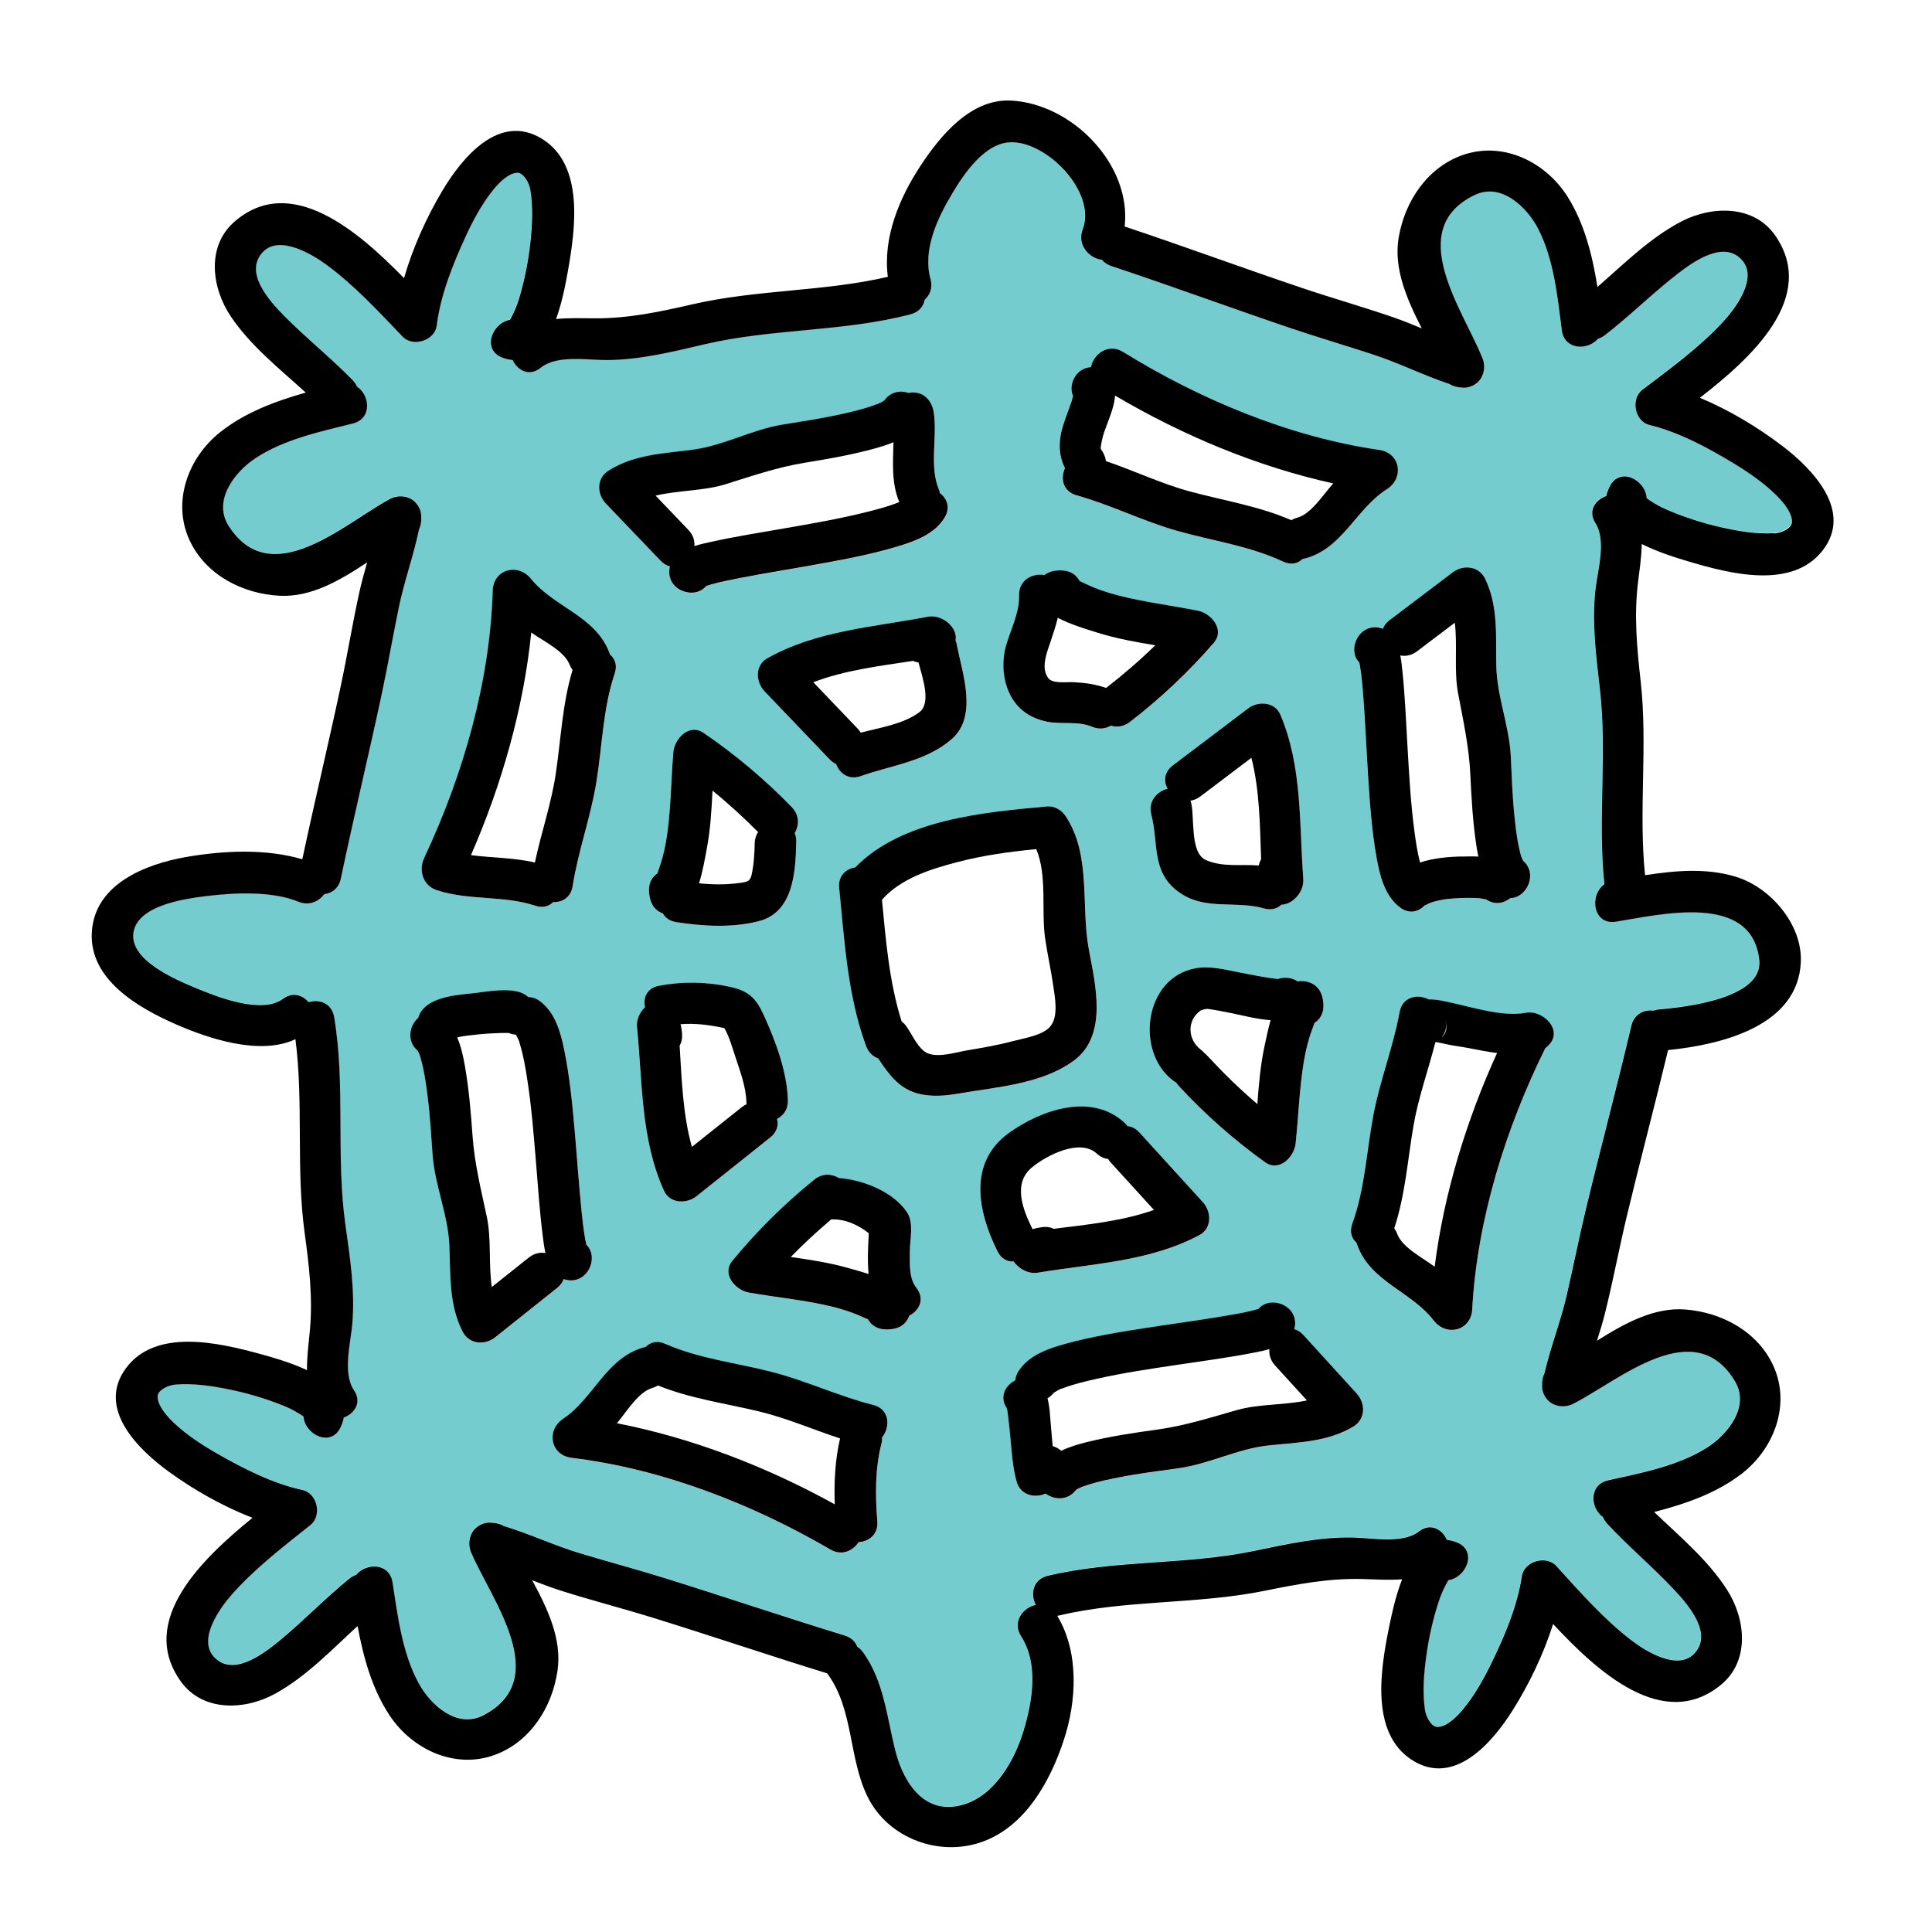
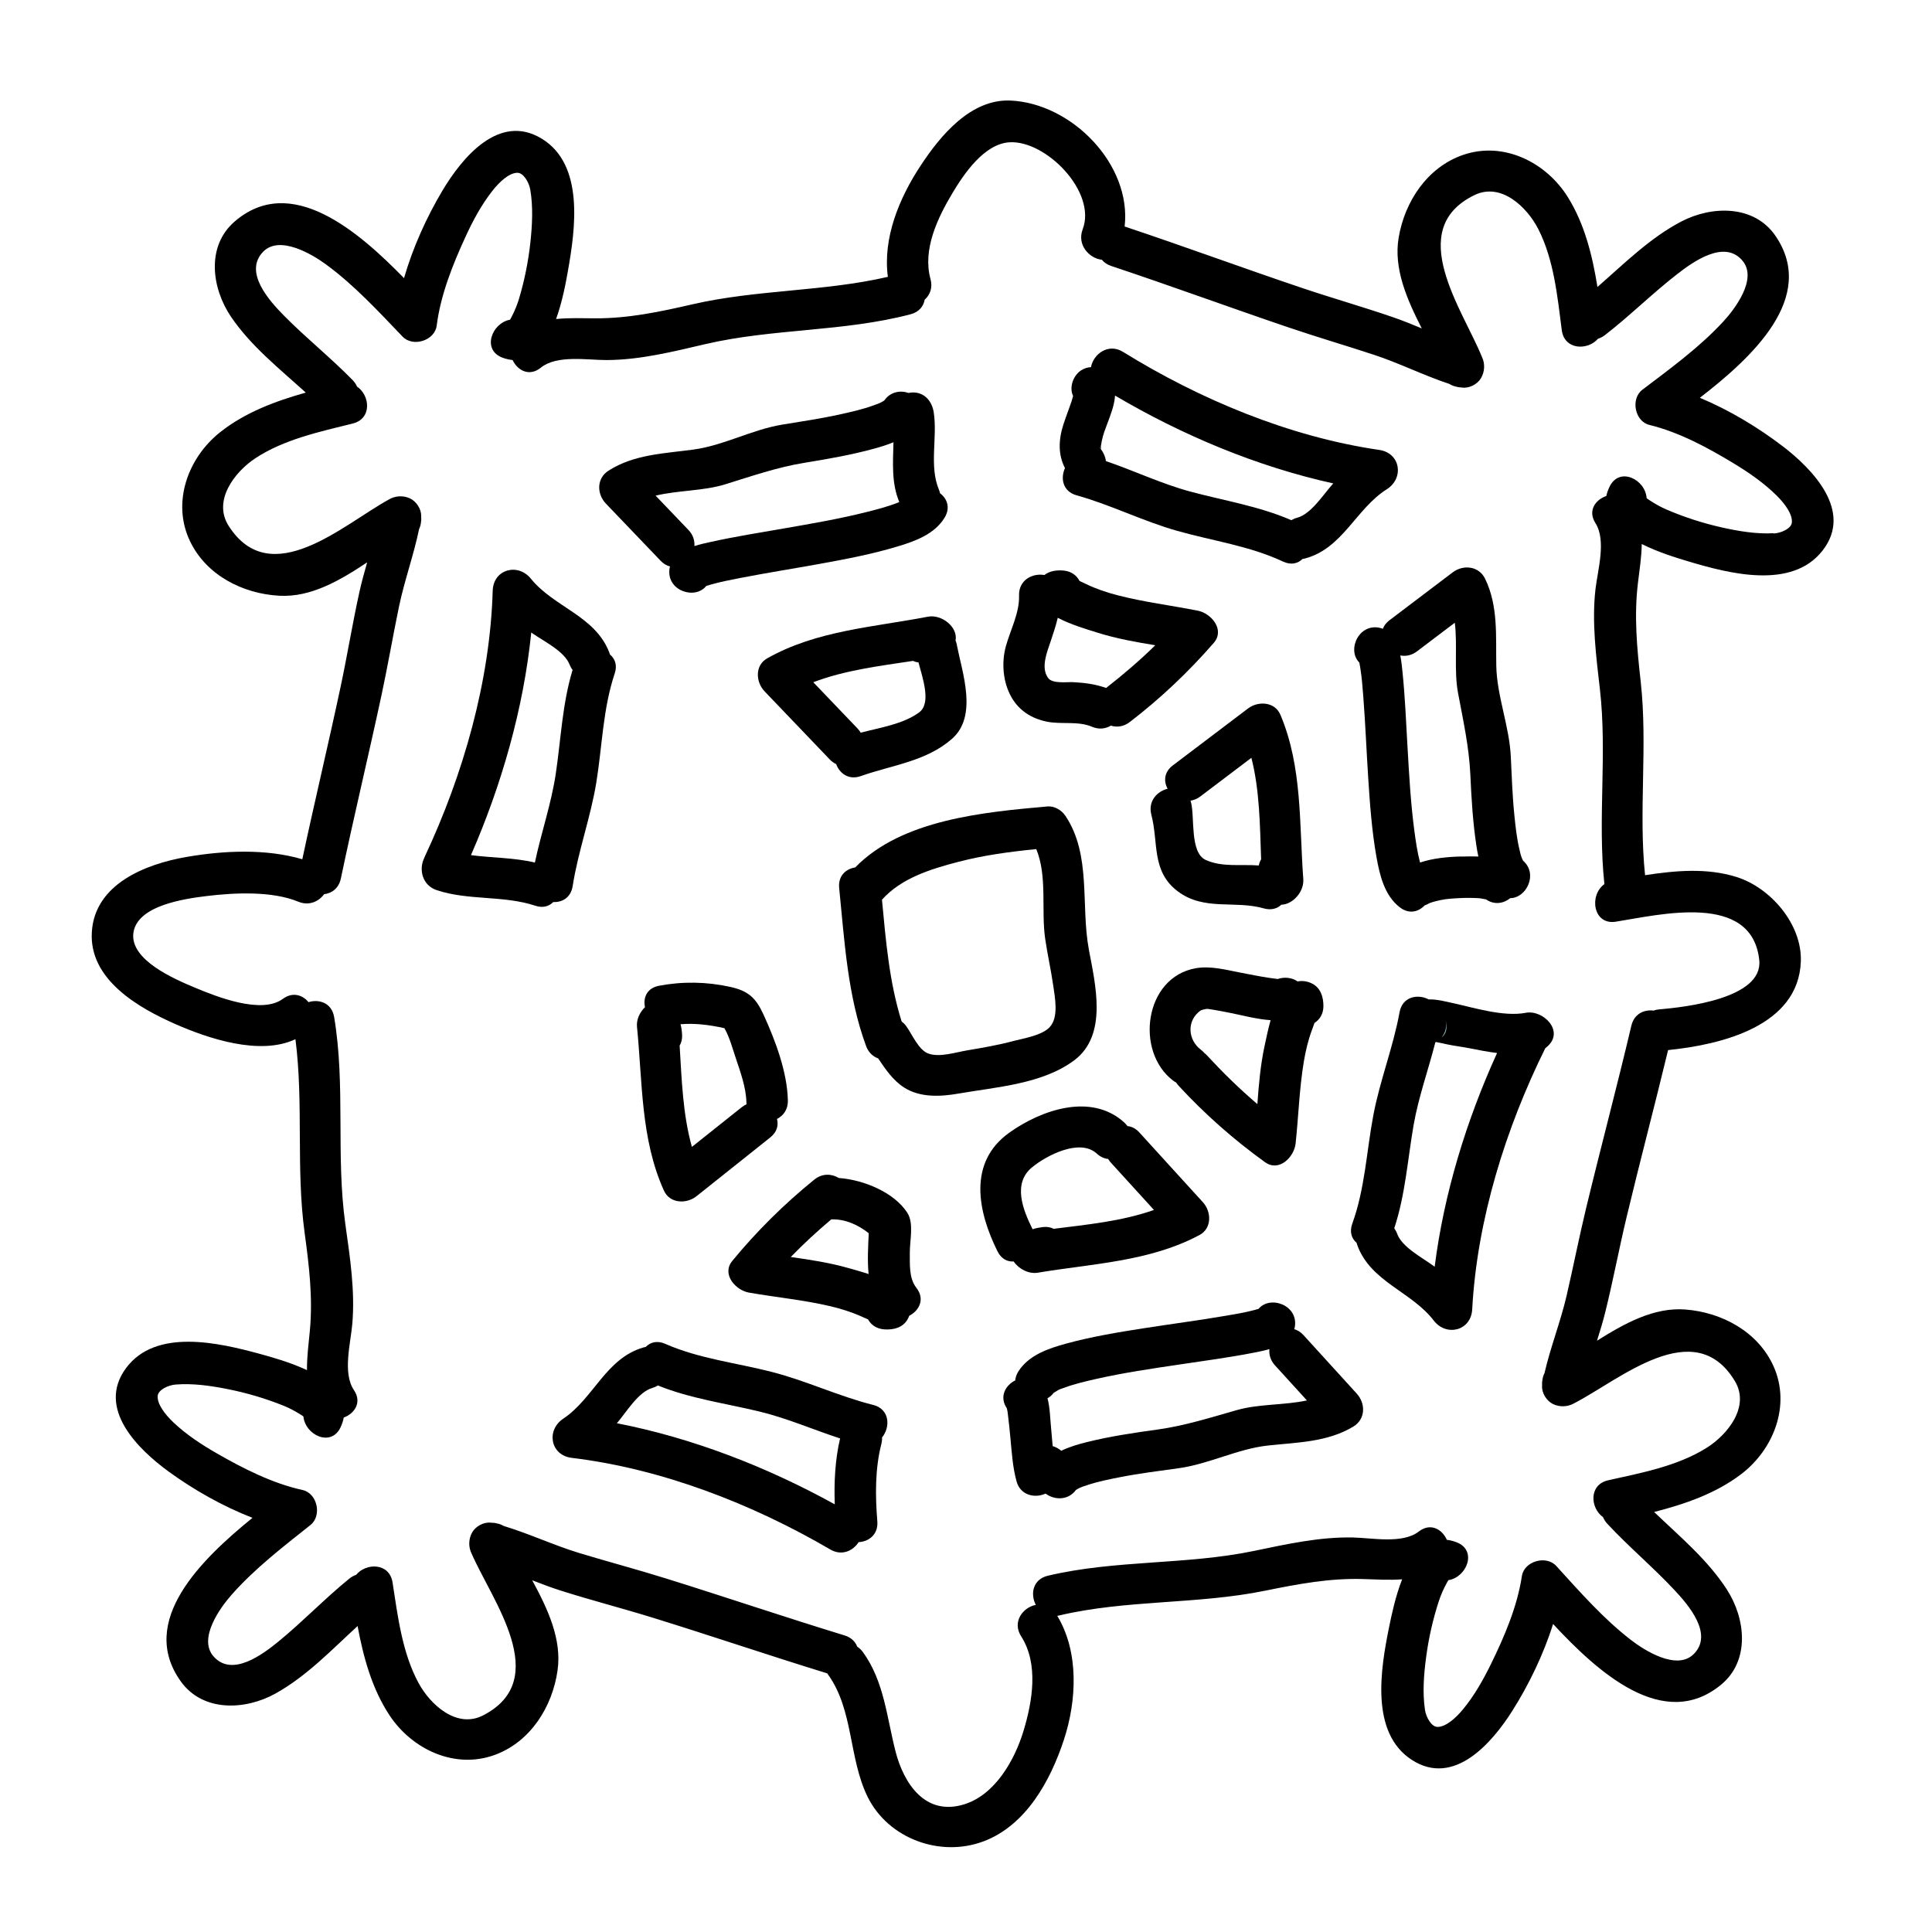
<svg xmlns="http://www.w3.org/2000/svg" id="Layer_1" viewBox="0 0 512 512">
  <path d="M291.78,119.06s-.02-.02-.02-.03h0c.03,.07,.07,.14,.12,.25-.02-.08-.06-.15-.09-.22Z" fill="#74cccf" />
  <path d="M291.76,119c-.1-.22-.24-.42-.45-.56,.12,.14,.22,.29,.33,.44,.02,0,.05,.04,.11,.14,0,0,0,0,.01,.01,0,0,0-.02,0-.03Z" fill="#74cccf" />
-   <path d="M470.8,131.27c-3.34-3.32-7.27-6.04-11.28-8.47-6.92-4.2-14.53-8.32-22.45-10.26-3.9-.96-5.03-6.93-1.87-9.32,7.37-5.59,15.05-11.17,21.36-17.98,3.08-3.33,9.21-11.32,5.22-16.17-4.77-5.78-13.06,.16-17.41,3.55-6.57,5.12-12.49,11.02-19.08,16.11-.6,.47-1.23,.78-1.85,.97-2.72,3.17-8.91,3.01-9.59-2.26-1.16-8.94-2.07-18.68-6.24-26.82-2.97-5.8-9.81-12.43-16.92-8.98-18.68,9.09-3.07,30.38,2.02,42.93,.81,1.72,.74,3.89-.28,5.58,0,.01-.01,.02-.02,.04-.96,1.59-3.13,2.69-4.98,2.45-.1-.01-.2-.03-.3-.04-.44,0-.87-.07-1.29-.2-.68-.15-1.29-.4-1.8-.73-6.73-2.21-13.21-5.48-19.96-7.71-7.55-2.49-15.18-4.72-22.71-7.28-15.68-5.32-31.22-11.02-46.92-16.26-1.09-.36-1.91-.94-2.49-1.65-3.31-.36-6.66-3.91-5.08-8.07,3.78-9.92-9.76-23.66-19.41-23.06-6.67,.41-12.01,8.27-15.11,13.47-3.93,6.58-7.96,14.94-5.81,22.78,.64,2.32-.16,4.23-1.55,5.47-.3,1.73-1.45,3.26-3.71,3.85-17.81,4.69-36.51,3.74-54.42,7.92-8.58,2-17.3,4.2-26.17,4.22-5.11,.02-13.18-1.43-17.42,2.02-3.03,2.47-6.17,.75-7.48-2.03-.83-.08-1.7-.27-2.62-.6-5.58-2.01-2.94-9.18,1.93-10.08,.1-.14,.22-.35,.47-.84,.77-1.5,1.42-3.05,1.91-4.67,1.47-4.89,2.48-9.94,3.03-15.02,.49-4.58,.75-9.41-.04-13.97-.33-1.91-1.8-4.47-3.44-4.44-2.16,.04-4.69,2.36-6.62,4.82-2.91,3.7-5.16,7.92-7.12,12.19-3.38,7.36-6.59,15.39-7.61,23.48-.5,3.99-6.3,5.8-9.04,2.93-6.4-6.68-12.83-13.67-20.32-19.15-3.66-2.68-12.31-7.85-16.66-3.32-5.2,5.4,1.67,12.96,5.53,16.89,5.84,5.94,12.38,11.14,18.2,17.09,.53,.55,.92,1.13,1.18,1.73,3.46,2.34,4.01,8.51-1.14,9.79-8.74,2.18-18.32,4.21-25.92,9.28-5.42,3.61-11.22,11.18-6.97,17.84,11.17,17.51,30.53-.45,42.41-6.95,1.61-1.01,3.78-1.18,5.58-.36,.01,0,.03,.01,.04,.02,1.69,.77,3.03,2.8,3,4.67,0,.1,0,.2,0,.3,.04,.44,.03,.88-.05,1.3-.07,.7-.25,1.32-.51,1.88-1.42,6.94-3.93,13.76-5.36,20.71-1.61,7.79-2.94,15.62-4.62,23.4-3.48,16.18-7.36,32.28-10.75,48.49-.55,2.61-2.4,3.91-4.43,4.15-1.44,1.96-4,3.17-6.85,1.99-6.91-2.85-16.86-2.42-24.42-1.48-5.56,.69-18.29,2.43-19.28,9.75-.96,7.19,10.92,12.25,16.24,14.48,5.86,2.45,17.69,7.17,23.37,3,2.6-1.91,5.23-1.04,6.8,.87,2.81-.87,6.16,.2,6.79,3.94,3.06,18.16,.42,36.7,2.97,54.91,1.22,8.73,2.61,17.61,1.84,26.44-.45,5.09-2.62,13,.44,17.53,2.18,3.24,.19,6.21-2.7,7.26-.16,.82-.42,1.67-.83,2.56-2.51,5.38-9.41,2.09-9.86-2.83-.13-.11-.33-.25-.8-.55-1.43-.9-2.91-1.69-4.48-2.32-4.74-1.91-9.68-3.37-14.69-4.37-4.51-.91-9.3-1.6-13.92-1.23-1.93,.16-4.62,1.39-4.73,3.03-.15,2.15,1.93,4.88,4.2,7.03,3.42,3.23,7.41,5.85,11.49,8.19,7.02,4.03,14.73,7.96,22.7,9.7,3.92,.86,5.2,6.8,2.1,9.27-7.23,5.77-14.77,11.54-20.91,18.5-3,3.41-8.93,11.55-4.81,16.29,4.91,5.66,13.06-.49,17.32-3.98,6.44-5.28,12.21-11.32,18.67-16.58,.59-.48,1.21-.81,1.83-1.02,2.64-3.23,8.83-3.23,9.65,2.02,1.38,8.9,2.54,18.63,6.9,26.66,3.11,5.72,10.12,12.18,17.13,8.55,18.45-9.55,2.31-30.45-3.08-42.86-.86-1.7-.84-3.87,.14-5.59,0-.01,.01-.02,.02-.04,.92-1.61,3.06-2.77,4.92-2.57,.1,.01,.2,.02,.3,.03,.44,0,.87,.05,1.29,.16,.69,.13,1.29,.37,1.82,.68,6.78,2.05,13.34,5.15,20.14,7.21,7.61,2.3,15.29,4.34,22.88,6.71,15.8,4.93,31.48,10.25,47.32,15.09,1.78,.55,2.86,1.67,3.37,2.99,.56,.36,1.08,.85,1.54,1.48,5.62,7.78,6.3,17.36,8.63,26.37,2.16,8.35,7.84,17.15,18.19,13.92,8.15-2.55,13.33-11.65,15.67-19.35,2.39-7.85,4.12-17.82-.6-25.18-2.45-3.83,.47-7.64,3.89-8.32-1.49-2.84-.83-6.77,3.18-7.72,17.92-4.25,36.59-2.83,54.6-6.57,8.63-1.79,17.4-3.77,26.27-3.57,5.11,.11,13.14,1.76,17.46-1.59,3.09-2.39,6.18-.6,7.42,2.21,.83,.1,1.69,.31,2.6,.66,5.53,2.15,2.71,9.25-2.18,10.03-.11,.14-.23,.34-.49,.83-.8,1.48-1.5,3.02-2.02,4.62-1.59,4.85-2.73,9.88-3.4,14.94-.61,4.56-.99,9.39-.31,13.97,.28,1.92,1.69,4.52,3.33,4.53,2.16,.01,4.75-2.24,6.74-4.65,3-3.63,5.35-7.78,7.42-12.01,3.56-7.27,6.97-15.22,8.19-23.29,.6-3.97,6.44-5.64,9.11-2.71,6.23,6.84,12.48,13.98,19.84,19.65,3.59,2.77,12.11,8.15,16.57,3.73,5.33-5.27-1.34-12.99-5.11-17.02-5.69-6.08-12.1-11.44-17.77-17.54-.52-.56-.89-1.15-1.14-1.76-3.4-2.42-3.8-8.6,1.38-9.76,8.79-1.96,18.42-3.76,26.15-8.64,5.51-3.48,11.49-10.9,7.41-17.66-10.74-17.78-30.54-.31-42.57,5.89-1.64,.97-3.81,1.09-5.59,.22-.01,0-.02-.01-.04-.02-1.67-.81-2.96-2.87-2.89-4.74,0-.1,0-.2,.01-.3-.03-.44,0-.88,.08-1.3,.09-.69,.28-1.32,.56-1.86,1.6-6.9,4.27-13.66,5.87-20.57,1.8-7.75,3.33-15.54,5.19-23.28,3.88-16.09,8.16-32.09,11.95-48.2,.74-3.16,3.39-4.33,5.88-4.01,.46-.16,.96-.28,1.51-.33,6.69-.56,27.61-2.82,26.51-13.06-1.94-18.14-26.45-11.99-38.03-10.17-5.98,.94-7.15-6.97-3.01-9.96-1.84-17.15,.78-34.48-1.19-51.64-1-8.76-2.18-17.67-1.18-26.48,.57-5.08,2.94-12.93,0-17.54-2.1-3.29-.03-6.21,2.88-7.19,.17-.81,.46-1.65,.89-2.53,2.64-5.32,9.45-1.86,9.79,3.08,.13,.12,.32,.26,.78,.57,1.41,.93,2.87,1.76,4.42,2.43,4.69,2.03,9.59,3.61,14.57,4.74,4.49,1.02,9.26,1.83,13.88,1.57,1.94-.11,4.65-1.27,4.81-2.91,.21-2.15-1.81-4.93-4.02-7.13Zm-85.82,20.42c2.81-2.13,6.93-1.71,8.59,1.7,3.52,7.25,2.81,15.19,2.96,23.01,.15,8.11,3.47,16.01,3.85,24.13,.25,5.23,.42,10.47,.96,15.68,.3,2.94,.62,5.91,1.3,8.79,.21,.9,.38,1.84,.79,2.68,.11,.22,.17,.36,.22,.46,3.99,3.54,.86,9.85-3.42,9.9-1.73,1.4-4.2,1.87-6.41,.34-.04-.01-.07-.02-.12-.03-.34-.07-1.62-.29-1.54-.28-1.71-.11-3.43-.14-5.15-.05-1.76,.09-3.63,.17-5.34,.55-.83,.18-1.67,.37-2.47,.66-.16,.06-.27,.1-.36,.12-.05,.03-.09,.06-.16,.09-.38,.22-.76,.39-1.14,.52-1.61,1.72-4.14,2.4-6.59,.51-4.06-3.14-5.32-8.49-6.18-13.31-1.23-6.93-1.75-13.97-2.19-20.99-.46-7.17-.75-14.34-1.3-21.5-.2-2.57-.38-5.16-.81-7.71-.07-.45-.15-.9-.24-1.35-3.42-3.43,.03-10.82,5.85-9.09,.14,.04,.25,.1,.38,.15,.3-.82,.87-1.61,1.77-2.29l16.74-12.68Zm-103.15-39.32c.64-1.95,1.8-4.96,2.12-5.99,.15-.47,.29-.96,.41-1.44-1.11-2.33,.07-5.47,2.14-6.8,.85-.55,1.73-.79,2.6-.84,.62-3.44,4.57-6.47,8.49-4.05,20.35,12.58,44.11,22.52,67.88,25.98,5.67,.82,6.65,7.5,2.02,10.42-8.19,5.18-11.69,15.73-21.72,18.36-.22,.06-.43,.1-.63,.13-1.23,1.2-3.03,1.68-5.16,.68-8.91-4.18-18.72-5.49-28.12-8.16-9.06-2.58-17.52-6.88-26.56-9.39-3.69-1.02-4.34-4.52-3.1-7.22-1.86-3.58-1.73-7.57-.38-11.68Zm28.98,90.46l19.93-15.09c2.69-2.04,7.11-1.81,8.59,1.69,5.84,13.84,4.96,28.9,6.06,43.57,.25,3.29-2.77,6.67-5.81,6.75-1.11,1.03-2.69,1.53-4.66,.97-7.68-2.19-15.82,.75-22.79-4.52-7.04-5.32-5.05-12.85-7-20.29-.94-3.59,1.51-6.21,4.31-6.89-1.08-1.96-.97-4.41,1.38-6.19Zm6.08,53.76c3.91-.69,7.96,.42,11.81,1.16,2.55,.49,5.11,1.02,7.68,1.4,.5,.07,2.22,.29,2.19,.29,.02,0,.03,0,.05,0,1.76-.59,3.79-.39,5.26,.65,1.2-.24,2.47-.09,3.72,.5,2.37,1.11,3.12,3.59,3.12,5.99,0,2.12-.98,3.61-2.36,4.49-.22,.62-.44,1.24-.67,1.85-1.01,2.71-1.7,5.59-2.17,8.44-1.18,7.18-1.39,14.46-2.17,21.68-.38,3.53-4.35,7.65-8.11,4.94-8.28-5.95-15.98-12.76-22.9-20.26-.25-.27-.47-.56-.65-.85-.27-.15-.55-.32-.82-.52-10.12-7.7-7.65-27.36,6.02-29.77Zm-50.33-85.29c1.19-4.34,3.64-8.85,3.5-13.43-.13-4.14,3.57-6.02,6.71-5.46,1.38-1.1,3.26-1.36,5.06-1.19,2.11,.19,3.51,1.31,4.26,2.76,.6,.28,1.19,.55,1.78,.84,2.61,1.25,5.41,2.2,8.21,2.93,7.04,1.82,14.27,2.69,21.4,4.12,3.48,.7,7.22,5.02,4.18,8.53-6.67,7.71-14.16,14.76-22.25,20.97-1.65,1.27-3.45,1.44-5.02,.96-1.39,.83-3.14,1.09-5.02,.29-3.72-1.58-8.07-.55-11.97-1.35-4.03-.83-7.31-2.87-9.37-6.5-2.25-3.95-2.66-9.12-1.47-13.46Zm-13.33-1.54c.15,.36,.28,.76,.37,1.2,1.45,7.39,5.6,18.81-1.31,24.84-6.86,6-15.83,6.92-24.14,9.86-3.21,1.14-5.63-.7-6.54-3.18-.58-.26-1.16-.66-1.7-1.23l-17.28-18.06c-2.33-2.44-2.62-6.85,.7-8.73,13.08-7.4,28.13-8.25,42.59-11.04,3.71-.71,8.03,2.81,7.33,6.32Zm-42.23,53.3c-.19,7.86-.67,18.73-10,21.08-7.04,1.78-14.64,1.34-21.76,.24-1.78-.27-2.96-1.17-3.61-2.34-.13-.05-.26-.08-.39-.14-2.4-1.05-3.21-3.51-3.27-5.91-.05-2.11,.9-3.64,2.25-4.55,.21-.62,.41-1.25,.62-1.87,.94-2.73,1.56-5.63,1.96-8.49,1-7.2,1.03-14.49,1.63-21.73,.29-3.54,4.16-7.75,7.99-5.14,8.42,5.74,16.29,12.36,23.39,19.68,2.08,2.14,1.97,4.85,.77,6.87,.28,.65,.43,1.41,.41,2.28Zm-6.88,78.38l-19.55,15.58c-2.64,2.1-7.06,1.99-8.63-1.48-6.18-13.7-5.67-28.77-7.14-43.41-.19-1.9,.73-3.86,2.12-5.21-.54-2.46,.47-5.05,3.7-5.67,6.25-1.19,12.67-1.08,18.91,.3,4.87,1.08,6.8,2.99,8.8,7.34,3.1,6.77,6.29,15.19,6.45,22.73,.05,2.43-1.21,4.08-2.89,4.92,.44,1.65,.02,3.46-1.78,4.9Zm-42.85-176.68c6.8-4.34,14.76-4.54,22.52-5.59,8.04-1.09,15.5-5.29,23.53-6.61,5.17-.85,10.35-1.62,15.46-2.75,2.88-.64,5.8-1.29,8.58-2.3,.87-.32,1.78-.59,2.57-1.09,.21-.13,.34-.21,.43-.27,1.62-2.32,4.26-2.73,6.45-1.98,.31-.07,.61-.12,.92-.13,3.24-.13,5.27,2.3,5.73,5.26,1.03,6.66-1.28,14.25,1.4,20.56,.12,.28,.2,.58,.25,.87,1.9,1.4,2.87,3.84,1.27,6.48-2.65,4.39-7.82,6.27-12.51,7.67-6.74,2.02-13.68,3.34-20.59,4.6-7.06,1.28-14.16,2.4-21.21,3.77-2.53,.49-5.08,.98-7.56,1.69-.44,.13-.88,.26-1.31,.4-3.01,3.8-10.75,1.21-9.7-4.77,.02-.14,.07-.27,.1-.4-.85-.2-1.7-.68-2.48-1.5l-14.52-15.17c-2.44-2.55-2.49-6.69,.7-8.72Zm-48.93,102.85c.07-.2,.15-.4,.25-.6,10.16-21.66,17.29-46.41,17.99-70.42,.17-5.73,6.68-7.47,10.12-3.21,6.09,7.54,16.97,9.81,20.74,19.46,.08,.21,.15,.41,.21,.61,1.33,1.09,2.02,2.82,1.27,5.05-3.13,9.33-3.3,19.23-4.87,28.87-1.52,9.29-4.82,18.2-6.27,27.47-.48,3.05-2.78,4.33-5.14,4.22-1.1,1.12-2.73,1.65-4.78,.97-8.47-2.79-17.6-1.32-26.08-4.11-3.89-1.28-4.74-5.48-3.43-8.32Zm18.91,126.8c-2.76,2.2-6.89,1.88-8.63-1.48-3.7-7.16-3.19-15.11-3.53-22.93-.35-8.11-3.87-15.92-4.45-24.03-.38-5.22-.68-10.45-1.34-15.65-.38-2.93-.76-5.9-1.52-8.76-.24-.89-.43-1.83-.86-2.65-.11-.22-.18-.35-.23-.45-2.99-2.53-2.18-6.65,.15-8.71,1.59-5.42,9.75-6.01,14.33-6.49,3.73-.39,10.48-1.8,13.94,.31,.35,.21,.65,.44,.93,.69,.97-.01,2,.3,3.03,1.06,4.13,3.03,5.53,8.36,6.51,13.16,1.4,6.89,2.09,13.93,2.71,20.92,.64,7.15,1.11,14.32,1.83,21.46,.26,2.56,.51,5.15,1,7.69,.08,.45,.17,.9,.28,1.34,3.51,3.34,.24,10.82-5.62,9.23-.14-.04-.26-.09-.39-.14-.28,.83-.83,1.63-1.72,2.34l-16.42,13.09Zm102.51,26.58c.02,.53-.03,1.1-.18,1.71-1.69,6.6-1.62,13.75-1.07,20.5,.29,3.49-2.25,5.37-4.96,5.53-1.48,2.31-4.46,3.72-7.5,1.94-20.65-12.07-44.66-21.42-68.51-24.28-5.69-.68-6.83-7.33-2.28-10.37,8.06-5.38,11.3-16.01,21.26-18.89,.21-.06,.42-.11,.63-.15,1.2-1.22,2.99-1.75,5.15-.81,9.01,3.96,18.85,5.02,28.31,7.46,9.12,2.35,17.69,6.44,26.79,8.73,4.44,1.12,4.63,5.87,2.37,8.64Zm7.21-32.27c-.11,.3-.25,.6-.41,.89-1.26,2.29-3.78,2.88-6.18,2.72-2.11-.14-3.54-1.22-4.33-2.65-.6-.26-1.21-.52-1.8-.79-2.64-1.19-5.46-2.07-8.28-2.72-7.08-1.65-14.33-2.34-21.49-3.59-3.5-.61-7.34-4.84-4.39-8.42,6.48-7.87,13.79-15.11,21.72-21.52,2.16-1.74,4.62-1.56,6.49-.43,6.64,.47,14.69,3.83,18.16,9.22,1.8,2.8,.63,7.4,.66,10.56,.03,3.05-.26,6.78,1.73,9.3,2.36,2.99,.78,6.07-1.87,7.43Zm13.04-58.89c-4.76,.83-10.17,1.11-14.41-1.61-2.96-1.9-4.92-4.83-6.87-7.71-1.37-.5-2.56-1.55-3.2-3.29-4.93-13.35-5.72-27.84-7.13-41.87-.32-3.22,1.79-5.06,4.25-5.45,12.37-12.74,34.25-14.66,50.87-16.16,1.93-.17,3.82,.96,4.86,2.52,6.9,10.33,4.02,23.66,6.17,35.27,1.72,9.26,5.12,22.73-3.83,29.46-8.4,6.32-20.69,7.09-30.7,8.83Zm10.34,41.82c-5.22-10.5-7.95-23.57,3.16-31.48,8.48-6.03,21.73-10.65,30.48-2.62,.32,.29,.59,.59,.81,.91,1.08,.1,2.17,.61,3.14,1.68l16.83,18.48c2.27,2.49,2.45,6.91-.91,8.7-13.26,7.07-28.33,7.55-42.85,9.98-2.42,.4-5.04-.99-6.38-2.97-1.65,.11-3.28-.66-4.29-2.69Zm94.32,46.43c-6.9,4.17-14.87,4.18-22.65,5.03-8.06,.89-15.63,4.91-23.68,6.02-5.19,.72-10.39,1.36-15.53,2.37-2.9,.57-5.83,1.15-8.64,2.09-.88,.29-1.79,.55-2.59,1.03-.21,.13-.34,.21-.43,.26-2.12,2.87-5.75,2.68-8.06,.97-2.9,1.33-6.66,.39-7.66-3.17-1.05-3.72-1.27-7.71-1.65-11.54-.2-2.04-.38-4.08-.65-6.1-.15-1.13-.09-.91-.22-1.44-.04-.16-.07-.29-.09-.38-2.04-3.03-.38-6.07,2.24-7.37,.06-.77,.32-1.58,.85-2.41,2.76-4.32,7.98-6.07,12.7-7.36,6.79-1.85,13.76-3,20.7-4.08,7.09-1.1,14.22-2.04,21.3-3.24,2.54-.43,5.11-.85,7.6-1.5,.44-.11,.88-.23,1.32-.36,3.1-3.72,10.78-.95,9.58,5-.03,.14-.07,.26-.11,.39,.85,.22,1.68,.72,2.45,1.56l14.14,15.53c2.37,2.61,2.33,6.75-.91,8.7Zm51.4-100.72c-.19,.17-.38,.33-.57,.48-10.49,21.22-18.08,45.49-19.36,69.19-.31,5.72-6.87,7.3-10.2,2.96-5.9-7.69-16.72-10.22-20.25-19.97-.08-.21-.14-.42-.19-.62-1.3-1.12-1.95-2.87-1.14-5.08,3.36-9.25,3.77-19.14,5.58-28.74,1.75-9.25,5.27-18.07,6.95-27.3,.76-4.15,4.82-4.91,7.74-3.38,2.12-.09,4.39,.54,6.33,.96,5.58,1.2,13.36,3.7,19.36,2.59,4.63-.86,10.32,4.85,5.74,8.92Z" fill="#74cccf" />
  <path d="M382.98,269.99c.61,1.99,.12,3.68-.91,4.9,1.03-.79,1.72-2.23,.91-4.9Z" fill="#74cccf" />
  <path d="M161.64,173.43c-.06-.2-.12-.41-.21-.61-3.77-9.65-14.65-11.92-20.74-19.46-3.44-4.26-9.96-2.52-10.12,3.21-.7,24.01-7.83,48.76-17.99,70.42-.09,.2-.18,.4-.25,.6-1.31,2.84-.46,7.03,3.43,8.32,8.48,2.79,17.61,1.32,26.08,4.11,2.05,.68,3.68,.15,4.78-.97,2.36,.11,4.66-1.17,5.14-4.22,1.45-9.27,4.75-18.17,6.27-27.47,1.57-9.64,1.74-19.54,4.87-28.87,.75-2.23,.06-3.96-1.27-5.05Zm-14.35,31.59c-1.19,8.01-3.88,15.68-5.54,23.57-5.55-1.33-11.31-1.23-16.94-1.97,8.1-18.55,13.92-38.77,15.98-59,.14,.1,.28,.2,.43,.3,2.91,2.03,8.34,4.66,9.71,8.17,.22,.56,.49,1.04,.81,1.45-2.71,8.89-3.09,18.32-4.45,27.47Z" />
  <path d="M249.1,130.7c-.05-.29-.13-.59-.25-.87-2.68-6.3-.37-13.9-1.4-20.56-.46-2.96-2.49-5.4-5.73-5.26-.31,.01-.61,.06-.92,.13-2.19-.76-4.82-.34-6.45,1.98-.09,.06-.22,.14-.43,.27-.79,.5-1.7,.78-2.57,1.09-2.78,1.01-5.7,1.66-8.58,2.3-5.11,1.14-10.3,1.91-15.46,2.75-8.02,1.31-15.49,5.52-23.53,6.61-7.75,1.05-15.72,1.25-22.52,5.59-3.19,2.03-3.13,6.18-.7,8.72l14.52,15.17c.79,.82,1.63,1.29,2.48,1.5-.03,.13-.08,.26-.1,.4-1.05,5.98,6.69,8.56,9.7,4.77,.44-.14,.88-.27,1.31-.4,2.48-.71,5.03-1.19,7.56-1.69,7.05-1.37,14.14-2.49,21.21-3.77,6.92-1.25,13.85-2.58,20.59-4.6,4.69-1.4,9.87-3.28,12.51-7.67,1.6-2.65,.63-5.08-1.27-6.48Zm-11.01,2.45c-2.74,1.09-5.62,1.84-8.47,2.55-7.18,1.81-14.51,3.06-21.8,4.33-6.53,1.14-13.09,2.17-19.56,3.61-1.28,.28-2.77,.61-4.24,1.07,.11-1.44-.33-2.96-1.59-4.28l-8.69-9.08c5.97-1.43,12.66-1.22,18.38-2.98,7.02-2.17,13.82-4.54,21.06-5.72,6.2-1.01,12.41-2.09,18.47-3.75,1.69-.46,3.45-1,5.13-1.7-.13,5.39-.57,10.84,1.54,15.84-.08,.03-.15,.06-.24,.09Z" />
-   <path d="M209.82,213.89c-7.1-7.32-14.97-13.94-23.39-19.68-3.83-2.61-7.7,1.6-7.99,5.14-.6,7.24-.62,14.52-1.63,21.73-.4,2.86-1.02,5.76-1.96,8.49-.21,.62-.42,1.24-.62,1.87-1.35,.91-2.3,2.43-2.25,4.55,.06,2.4,.88,4.86,3.27,5.91,.13,.06,.26,.09,.39,.14,.65,1.17,1.82,2.07,3.61,2.34,7.13,1.1,14.72,1.54,21.76-.24,9.33-2.35,9.82-13.22,10-21.08,.02-.88-.13-1.64-.41-2.28,1.19-2.02,1.31-4.73-.77-6.87Zm-9.81,9.62c-.07,2.81-.22,5.54-.82,8.29-.41,1.91-1.35,1.92-3.26,2.2-3.48,.5-7.12,.44-10.68,.09,.99-3.17,1.58-6.62,2.04-9.08,.97-5.09,1.28-10.28,1.53-15.48,4.24,3.43,8.27,7.15,12.09,10.98-.54,.81-.88,1.81-.91,3Z" />
  <path d="M253.6,170.95c-.09-.44-.21-.84-.37-1.2,.7-3.51-3.62-7.03-7.33-6.32-14.45,2.79-29.51,3.64-42.59,11.04-3.32,1.88-3.03,6.29-.7,8.73l17.28,18.06c.54,.57,1.12,.96,1.7,1.23,.91,2.48,3.33,4.31,6.54,3.18,8.3-2.94,17.28-3.86,24.14-9.86,6.9-6.03,2.75-17.46,1.31-24.84Zm-10.04,17.86c-4.28,3.11-10.19,3.97-15.46,5.36-.23-.39-.51-.76-.85-1.12l-11.72-12.25c8.34-3.19,17.54-4.31,26.44-5.66,.43,.21,.91,.35,1.44,.41,1.07,4.08,3.49,10.84,.15,13.26Z" />
  <path d="M404.33,268.41c-6,1.11-13.78-1.39-19.36-2.59-1.94-.42-4.22-1.04-6.33-.96-2.92-1.52-6.99-.76-7.74,3.38-1.68,9.23-5.2,18.05-6.95,27.3-1.81,9.6-2.22,19.49-5.58,28.74-.8,2.21-.16,3.96,1.14,5.08,.05,.2,.11,.41,.19,.62,3.53,9.74,14.35,12.28,20.25,19.97,3.33,4.34,9.89,2.76,10.2-2.96,1.28-23.7,8.86-47.97,19.36-69.19,.19-.16,.38-.31,.57-.48,4.58-4.07-1.11-9.78-5.74-8.92Zm-21.36,1.58c.81,2.68,.12,4.12-.91,4.9,1.03-1.22,1.52-2.91,.91-4.9Zm-2.77,65.71c-.14-.1-.28-.21-.42-.31-2.86-2.11-8.23-4.87-9.51-8.41-.2-.56-.47-1.05-.78-1.47,2.93-8.82,3.55-18.23,5.13-27.35,1.3-7.46,3.9-14.59,5.75-21.9,.07-.04,.13-.07,.2-.11,.99,.18,1.97,.41,2.95,.62,1.99,.43,3.98,.64,5.97,1.04,2.44,.49,4.85,.95,7.25,1.25-8.11,17.81-14.07,37.19-16.54,56.65Z" />
  <path d="M359.58,369.35l-14.14-15.53c-.77-.84-1.6-1.34-2.45-1.56,.04-.13,.08-.26,.11-.39,1.2-5.95-6.48-8.73-9.58-5-.44,.13-.88,.25-1.32,.36-2.5,.65-5.06,1.07-7.6,1.5-7.08,1.2-14.2,2.14-21.3,3.24-6.94,1.08-13.91,2.23-20.7,4.08-4.72,1.29-9.95,3.04-12.7,7.36-.53,.83-.79,1.64-.85,2.41-2.62,1.3-4.28,4.34-2.24,7.37,.02,.1,.05,.22,.09,.38,.13,.53,.07,.31,.22,1.44,.27,2.03,.45,4.07,.65,6.1,.37,3.83,.6,7.82,1.65,11.54,1,3.56,4.75,4.5,7.66,3.17,2.31,1.71,5.95,1.9,8.06-.97,.09-.05,.22-.13,.43-.26,.8-.48,1.72-.74,2.59-1.03,2.81-.94,5.74-1.52,8.64-2.09,5.14-1.01,10.34-1.65,15.53-2.37,8.06-1.11,15.62-5.14,23.68-6.02,7.78-.85,15.74-.86,22.65-5.03,3.24-1.96,3.28-6.1,.91-8.7Zm-31.67,4.3c-7.07,2-13.93,4.2-21.2,5.2-6.22,.86-12.45,1.78-18.56,3.29-2.29,.57-4.72,1.26-6.9,2.33-.66-.56-1.44-.99-2.28-1.24-.16-1.68-.28-3.4-.44-4.99-.23-2.28-.26-5.17-.93-7.68,.6-.34,1.16-.82,1.64-1.44,.1-.06,.23-.15,.43-.27,1.23-.78,1.17-.65,2.41-1.1,2.76-1.02,5.66-1.69,8.53-2.34,7.23-1.63,14.58-2.7,21.9-3.79,6.55-.98,13.14-1.85,19.64-3.12,1.28-.25,2.78-.54,4.26-.97-.15,1.44,.26,2.97,1.48,4.31l8.46,9.29c-6,1.29-12.69,.9-18.45,2.53Z" />
  <path d="M347.6,260.59c-1.25-.58-2.52-.74-3.72-.5-1.47-1.04-3.5-1.24-5.26-.65-.02,0-.03,0-.05,0,.02,0-1.69-.22-2.19-.29-2.57-.39-5.12-.91-7.68-1.4-3.85-.74-7.9-1.85-11.81-1.16-13.67,2.41-16.14,22.08-6.02,29.77,.27,.2,.54,.37,.82,.52,.19,.29,.4,.57,.65,.85,6.92,7.49,14.62,14.31,22.9,20.26,3.77,2.71,7.73-1.41,8.11-4.94,.77-7.22,.98-14.5,2.17-21.68,.47-2.85,1.16-5.73,2.17-8.44,.23-.62,.45-1.23,.67-1.85,1.38-.88,2.36-2.38,2.36-4.49,0-2.4-.75-4.88-3.12-5.99Zm-12.47,16.57c-1.09,5.06-1.54,10.25-1.91,15.44-4.72-4.01-9.18-8.39-13.34-12.89-.24-.26-.48-.47-.73-.67-.26-.31-.57-.6-.94-.88-3.41-2.59-3.79-7.64-.1-10.32,.31-.22,1.13-.38,1.62-.47,.25,.01,.47,.02,.5,.02,2.06,.29,4.1,.71,6.14,1.11,2.39,.46,6.51,1.59,10.35,1.86-.69,2.47-1.18,4.92-1.59,6.81Z" />
  <path d="M318.77,318.59l-16.83-18.48c-.98-1.07-2.06-1.58-3.14-1.68-.23-.31-.5-.62-.81-.91-8.75-8.03-22-3.41-30.48,2.62-11.11,7.91-8.38,20.97-3.16,31.48,1.01,2.03,2.64,2.79,4.29,2.69,1.34,1.98,3.97,3.37,6.38,2.97,14.52-2.43,29.59-2.91,42.85-9.98,3.36-1.79,3.18-6.21,.91-8.7Zm-39.53,7.06c-.79-.41-1.77-.6-2.94-.46-1,.13-1.87,.31-2.66,.57-.02-.03-.03-.07-.04-.1-2.48-4.99-5.3-11.99-.14-16.27,3.86-3.2,12.72-7.79,17.19-3.68,.97,.89,2.01,1.33,3.02,1.43,.2,.33,.44,.66,.73,.98l11.41,12.53c-8.42,2.98-17.64,3.87-26.57,5Z" />
  <path d="M231.39,372.32c-9.1-2.29-17.67-6.38-26.79-8.73-9.46-2.44-19.3-3.5-28.31-7.46-2.15-.95-3.94-.42-5.15,.81-.21,.04-.42,.09-.63,.15-9.96,2.88-13.2,13.51-21.26,18.89-4.55,3.04-3.41,9.69,2.28,10.37,23.85,2.87,47.85,12.21,68.51,24.28,3.04,1.78,6.02,.37,7.5-1.94,2.71-.16,5.25-2.03,4.96-5.53-.55-6.75-.62-13.89,1.07-20.5,.15-.61,.21-1.17,.18-1.71,2.26-2.78,2.07-7.53-2.37-8.64Zm-10.16,26.35c-17.86-9.87-37.63-17.58-57.76-21.5,.11-.13,.23-.26,.34-.4,2.29-2.72,5.4-7.89,9.02-8.93,.57-.17,1.08-.4,1.52-.68,8.61,3.5,17.96,4.74,26.95,6.92,7.31,1.77,14.21,4.8,21.33,7.12-1.32,5.61-1.62,11.62-1.41,17.46Z" />
-   <path d="M155.39,329.87c-.1-.45-.19-.9-.28-1.34-.48-2.54-.73-5.12-1-7.69-.73-7.14-1.2-14.31-1.83-21.46-.62-7-1.31-14.03-2.71-20.92-.97-4.8-2.38-10.12-6.51-13.16-1.03-.76-2.06-1.07-3.03-1.06-.28-.25-.58-.48-.93-.69-3.46-2.11-10.21-.7-13.94-.31-4.58,.48-12.75,1.06-14.33,6.49-2.34,2.07-3.15,6.19-.15,8.71,.05,.1,.12,.23,.23,.45,.43,.83,.62,1.76,.86,2.65,.75,2.86,1.14,5.83,1.52,8.76,.67,5.2,.97,10.43,1.34,15.65,.58,8.11,4.1,15.92,4.45,24.03,.34,7.82-.17,15.77,3.53,22.93,1.74,3.36,5.87,3.68,8.63,1.48l16.42-13.09c.89-.71,1.44-1.51,1.72-2.34,.13,.04,.25,.1,.39,.14,5.86,1.59,9.13-5.89,5.62-9.23Zm-15.23,3.38l-9.83,7.83c-.89-6.07-.07-12.72-1.31-18.57-1.53-7.19-3.27-14.18-3.79-21.49-.45-6.27-.96-12.54-2.06-18.73-.43-2.43-1-5.02-2.01-7.35,.24-.06,.49-.11,.73-.17,1.16-.26,3.39-.5,5.11-.67,1.92-.19,3.86-.29,5.79-.35,.68-.02,1.37-.02,2.05,0,.63,.28,1.24,.41,1.82,.43,.03,.03,.05,.05,.08,.08,.06,.1,.13,.23,.24,.44,.69,1.28,.57,1.21,.94,2.48,.84,2.83,1.32,5.76,1.78,8.66,1.15,7.32,1.73,14.73,2.34,22.1,.54,6.6,.98,13.23,1.82,19.81,.17,1.3,.35,2.81,.69,4.32-1.43-.24-2.98,.06-4.4,1.19Z" />
  <path d="M242.84,341.26c-1.99-2.52-1.7-6.25-1.73-9.3-.03-3.15,1.14-7.75-.66-10.56-3.47-5.39-11.51-8.74-18.16-9.22-1.87-1.13-4.34-1.31-6.49,.43-7.93,6.41-15.24,13.65-21.72,21.52-2.95,3.58,.9,7.81,4.39,8.42,7.16,1.25,14.41,1.94,21.49,3.59,2.81,.66,5.64,1.54,8.28,2.72,.6,.27,1.2,.53,1.8,.79,.79,1.43,2.22,2.51,4.33,2.65,2.4,.16,4.92-.43,6.18-2.72,.16-.29,.3-.59,.41-.89,2.65-1.36,4.24-4.44,1.87-7.43Zm-12.64-3.63c-1.96-.64-3.85-1.15-5.36-1.58-4.98-1.42-10.13-2.21-15.28-2.93,3.4-3.51,7.02-6.83,10.73-9.97,3.7-.13,7.09,1.42,9.94,3.67-.16,3.43-.4,7.21-.04,10.81Z" />
  <path d="M208.79,291.61c-.16-7.54-3.35-15.96-6.45-22.73-2-4.35-3.93-6.26-8.8-7.34-6.23-1.38-12.65-1.49-18.91-.3-3.23,.62-4.24,3.2-3.7,5.67-1.39,1.34-2.31,3.3-2.12,5.21,1.47,14.65,.95,29.72,7.14,43.41,1.57,3.47,5.99,3.58,8.63,1.48l19.55-15.58c1.8-1.43,2.22-3.25,1.78-4.9,1.68-.84,2.94-2.49,2.89-4.92Zm-12.17,1.77l-13.26,10.56c-2.42-8.6-2.7-17.86-3.25-26.84,.46-.76,.72-1.72,.65-2.9-.06-1.04-.19-1.94-.41-2.77,3.87-.33,7.83,.2,11.63,1.05,1.36,2.41,2.13,5.3,2.97,7.82,1.23,3.71,2.76,7.83,2.85,11.79,0,.19,.02,.37,.04,.54-.41,.19-.82,.44-1.21,.75Z" />
  <path d="M472.31,118.17c-6.37-4.87-13.99-9.49-21.83-12.75,13.77-10.64,31.15-26.58,20.07-42.87-5.66-8.32-16.9-8.07-25-3.84-8.35,4.37-15.11,11.16-22.21,17.34-1.35-8.35-3.39-16.67-7.86-23.83-5.77-9.24-17.01-14.83-27.68-11.19-9.52,3.25-15.52,12.34-17.14,21.93-1.39,8.24,2.19,16.35,6.12,24.07-2.46-1.02-4.92-2.03-7.41-2.89-8.09-2.8-16.34-5.13-24.45-7.87-15.67-5.28-31.19-11.01-46.88-16.24,1.88-16.42-13.96-32.62-30.2-33.38-10.59-.49-18.64,9.3-23.88,17.26-5.65,8.58-10.03,19.09-8.67,29.46-16.94,3.93-34.7,3.35-51.71,7.26-8.61,1.98-16.98,3.77-25.85,3.73-3.21-.01-6.85-.17-10.37,.19,1.66-4.57,2.58-9.56,3.15-12.8,1.96-11.06,4.38-28.11-6.96-35.01-11.33-6.89-21.12,5.09-26.33,13.82-4.1,6.88-7.81,14.99-10.15,23.15-12.16-12.45-29.98-27.88-44.89-15-7.62,6.58-6.07,17.72-.94,25.27,5.3,7.79,12.82,13.73,19.79,20.06-8.14,2.3-16.17,5.29-22.77,10.56-8.51,6.79-12.78,18.61-7.93,28.78,4.32,9.08,14.05,14,23.76,14.5,8.34,.43,15.99-4.05,23.21-8.85-.73,2.56-1.45,5.12-2.02,7.69-1.85,8.36-3.22,16.82-5,25.19-3.26,15.3-6.91,30.5-10.17,45.8-9.75-2.86-20.98-2.29-30.7-.61-10.82,1.88-24.32,7.15-25.08,19.92-.75,12.55,12.31,20.06,22.23,24.41,8.57,3.76,22.29,8.42,31.73,3.97,2.19,16.95,.11,34.27,2.43,51.27,1.19,8.75,2.22,17.25,1.38,26.08-.3,3.19-.79,6.8-.75,10.35-4.4-2.07-9.29-3.43-12.46-4.3-10.84-2.95-27.6-6.91-35.5,3.77-7.89,10.67,3.16,21.5,11.38,27.47,6.48,4.71,14.22,9.14,22.14,12.2-13.5,10.98-30.48,27.34-19,43.35,5.87,8.18,17.1,7.65,25.08,3.22,8.24-4.58,14.83-11.53,21.77-17.89,1.55,8.31,3.8,16.58,8.45,23.63,6,9.09,17.37,14.41,27.95,10.5,9.44-3.48,15.21-12.72,16.59-22.35,1.19-8.27-2.59-16.29-6.71-23.91,2.48,.96,4.97,1.91,7.48,2.71,8.16,2.6,16.46,4.72,24.64,7.26,15.4,4.77,30.66,9.96,46.07,14.7,.07,.11,.13,.22,.21,.32,6.77,9.37,5.45,22.2,10.49,32.41,5.45,11.04,19.18,16.13,30.73,11.78,11.27-4.25,17.72-16.09,21.27-26.88,3.41-10.35,4.07-23.25-1.75-32.88,.16-.02,.32-.05,.49-.09,17.86-4.23,36.58-2.89,54.6-6.57,8.65-1.76,17.07-3.35,25.94-3.09,3.2,.09,6.84,.34,10.37,.07-1.78,4.52-2.81,9.49-3.47,12.72-2.23,11.01-5.08,28,6.09,35.17,11.16,7.17,21.25-4.57,26.66-13.16,4.27-6.78,8.18-14.79,10.72-22.89,11.84,12.75,29.28,28.62,44.5,16.11,7.78-6.39,6.51-17.57,1.56-25.24-5.11-7.92-12.48-14.04-19.28-20.55,8.19-2.1,16.29-4.88,23.02-9.99,8.68-6.58,13.23-18.28,8.65-28.58-4.1-9.19-13.7-14.34-23.39-15.09-8.33-.64-16.08,3.66-23.42,8.27,.8-2.54,1.58-5.08,2.21-7.64,2.06-8.31,3.63-16.73,5.62-25.06,3.54-14.81,7.45-29.52,11.01-44.32,14.23-1.44,34.54-6.39,35.18-23.46,.37-9.92-8.08-19.65-17.13-22.44-7.86-2.43-16.08-1.68-24.15-.45-1.77-17,.74-34.27-1.16-51.33-.98-8.78-1.79-17.3-.73-26.11,.38-3.18,.96-6.78,1.01-10.32,4.35,2.18,9.2,3.66,12.35,4.6,10.76,3.22,27.42,7.59,35.58-2.88,8.15-10.47-2.63-21.57-10.7-27.74Zm-2.29,23.14c-4.62,.26-9.39-.56-13.88-1.57-4.98-1.13-9.88-2.71-14.57-4.74-1.55-.67-3.01-1.5-4.42-2.43-.46-.31-.65-.45-.78-.57-.33-4.94-7.15-8.39-9.79-3.08-.44,.88-.72,1.72-.89,2.53-2.91,.98-4.98,3.9-2.88,7.19,2.94,4.61,.58,12.46,0,17.54-.99,8.81,.18,17.73,1.18,26.48,1.97,17.16-.65,34.5,1.19,51.64-4.14,2.99-2.97,10.9,3.01,9.96,11.58-1.82,36.09-7.97,38.03,10.17,1.09,10.23-19.83,12.5-26.51,13.06-.55,.05-1.05,.16-1.51,.33-2.49-.32-5.13,.84-5.88,4.01-3.79,16.11-8.07,32.11-11.95,48.2-1.87,7.73-3.4,15.53-5.19,23.28-1.6,6.92-4.28,13.67-5.87,20.57-.28,.55-.47,1.17-.56,1.86-.09,.43-.11,.86-.08,1.3,0,.1,0,.2-.01,.3-.08,1.87,1.22,3.93,2.89,4.74,.01,0,.03,.01,.04,.02,1.78,.86,3.95,.74,5.59-.22,12.03-6.2,31.83-23.67,42.57-5.89,4.09,6.76-1.9,14.18-7.41,17.66-7.73,4.88-17.35,6.68-26.15,8.64-5.18,1.15-4.78,7.34-1.38,9.76,.25,.61,.62,1.2,1.14,1.76,5.67,6.1,12.08,11.46,17.77,17.54,3.77,4.02,10.44,11.75,5.11,17.02-4.47,4.42-12.98-.96-16.57-3.73-7.36-5.67-13.61-12.81-19.84-19.65-2.67-2.93-8.52-1.27-9.11,2.71-1.22,8.07-4.63,16.02-8.19,23.29-2.07,4.22-4.42,8.38-7.42,12.01-1.99,2.41-4.58,4.66-6.74,4.65-1.64,0-3.05-2.61-3.33-4.53-.68-4.58-.3-9.41,.31-13.97,.67-5.07,1.81-10.09,3.4-14.94,.53-1.6,1.22-3.14,2.02-4.62,.26-.49,.39-.69,.49-.83,4.89-.78,7.71-7.88,2.18-10.03-.92-.36-1.78-.56-2.6-.66-1.24-2.81-4.34-4.6-7.42-2.21-4.32,3.35-12.36,1.7-17.46,1.59-8.87-.19-17.64,1.78-26.27,3.57-18.01,3.74-36.68,2.32-54.6,6.57-4.01,.95-4.66,4.89-3.18,7.72-3.42,.67-6.34,4.49-3.89,8.32,4.71,7.35,2.99,17.33,.6,25.18-2.35,7.71-7.52,16.81-15.67,19.35-10.35,3.23-16.03-5.57-18.19-13.92-2.33-9.01-3.01-18.58-8.63-26.37-.46-.63-.98-1.12-1.54-1.48-.51-1.32-1.59-2.45-3.37-2.99-15.83-4.84-31.51-10.16-47.32-15.09-7.59-2.37-15.27-4.41-22.88-6.71-6.8-2.06-13.36-5.16-20.14-7.21-.53-.32-1.14-.55-1.82-.68-.42-.12-.86-.17-1.29-.16-.1-.01-.2-.02-.3-.03-1.86-.2-4,.95-4.92,2.57,0,.01-.01,.03-.02,.04-.98,1.72-1,3.89-.14,5.59,5.39,12.41,21.53,33.32,3.08,42.86-7.02,3.63-14.03-2.83-17.13-8.55-4.36-8.03-5.52-17.75-6.9-26.66-.81-5.25-7.01-5.25-9.65-2.02-.62,.21-1.24,.54-1.83,1.02-6.46,5.26-12.23,11.3-18.67,16.58-4.26,3.49-12.41,9.64-17.32,3.98-4.11-4.75,1.81-12.89,4.81-16.29,6.14-6.97,13.68-12.74,20.91-18.5,3.1-2.47,1.83-8.41-2.1-9.27-7.97-1.75-15.68-5.67-22.7-9.7-4.08-2.34-8.07-4.96-11.49-8.19-2.27-2.15-4.36-4.88-4.2-7.03,.12-1.64,2.8-2.87,4.73-3.03,4.61-.37,9.4,.32,13.92,1.23,5.01,1,9.95,2.47,14.69,4.37,1.57,.63,3.05,1.43,4.48,2.32,.47,.3,.67,.43,.8,.55,.46,4.93,7.35,8.21,9.86,2.83,.41-.89,.68-1.74,.83-2.56,2.88-1.05,4.88-4.03,2.7-7.26-3.06-4.53-.88-12.44-.44-17.53,.77-8.84-.62-17.72-1.84-26.44-2.55-18.22,.09-36.75-2.97-54.91-.63-3.74-3.98-4.81-6.79-3.94-1.57-1.91-4.21-2.78-6.8-.87-5.67,4.17-17.51-.55-23.37-3-5.32-2.23-17.2-7.29-16.24-14.48,.98-7.32,13.72-9.06,19.28-9.75,7.56-.94,17.51-1.37,24.42,1.48,2.84,1.17,5.41-.03,6.85-1.99,2.03-.24,3.88-1.54,4.43-4.15,3.39-16.2,7.27-32.3,10.75-48.49,1.67-7.78,3.01-15.61,4.62-23.4,1.43-6.96,3.93-13.77,5.36-20.71,.27-.55,.45-1.18,.51-1.88,.08-.43,.09-.87,.05-1.3,0-.1,0-.2,0-.3,.03-1.87-1.31-3.9-3-4.67-.01,0-.03-.01-.04-.02-1.8-.82-3.97-.64-5.58,.36-11.88,6.5-31.24,24.45-42.41,6.95-4.25-6.66,1.55-14.22,6.97-17.84,7.6-5.07,17.18-7.1,25.92-9.28,5.15-1.28,4.6-7.45,1.14-9.79-.27-.6-.65-1.18-1.18-1.73-5.82-5.96-12.36-11.16-18.2-17.09-3.87-3.93-10.73-11.49-5.53-16.89,4.36-4.53,13,.64,16.66,3.32,7.49,5.48,13.92,12.47,20.32,19.15,2.74,2.87,8.54,1.06,9.04-2.93,1.02-8.1,4.23-16.12,7.61-23.48,1.96-4.27,4.21-8.48,7.12-12.19,1.93-2.46,4.46-4.78,6.62-4.82,1.64-.03,3.11,2.53,3.44,4.44,.79,4.56,.53,9.39,.04,13.97-.55,5.08-1.56,10.13-3.03,15.02-.49,1.62-1.14,3.17-1.91,4.67-.25,.49-.37,.7-.47,.84-4.87,.9-7.51,8.06-1.93,10.08,.92,.33,1.79,.52,2.62,.6,1.31,2.78,4.45,4.49,7.48,2.03,4.24-3.45,12.31-2.01,17.42-2.02,8.87-.03,17.59-2.22,26.17-4.22,17.91-4.18,36.61-3.23,54.42-7.92,2.26-.6,3.41-2.13,3.71-3.85,1.4-1.25,2.19-3.16,1.55-5.47-2.15-7.83,1.88-16.2,5.81-22.78,3.1-5.19,8.44-13.05,15.11-13.47,9.65-.6,23.19,13.14,19.41,23.06-1.58,4.15,1.77,7.71,5.08,8.07,.58,.7,1.4,1.28,2.49,1.65,15.71,5.23,31.25,10.94,46.92,16.26,7.53,2.56,15.16,4.79,22.71,7.28,6.75,2.22,13.23,5.49,19.96,7.71,.52,.33,1.12,.58,1.8,.73,.42,.13,.85,.19,1.29,.2,.1,.01,.2,.03,.3,.04,1.86,.25,4.03-.85,4.98-2.45,0-.01,.01-.02,.02-.04,1.02-1.7,1.1-3.86,.28-5.58-5.08-12.55-20.69-33.84-2.02-42.93,7.1-3.46,13.95,3.18,16.92,8.98,4.16,8.14,5.08,17.89,6.24,26.82,.68,5.27,6.87,5.42,9.59,2.26,.63-.2,1.25-.51,1.85-.97,6.59-5.1,12.5-10.99,19.08-16.11,4.35-3.39,12.65-9.33,17.41-3.55,3.99,4.85-2.13,12.84-5.22,16.17-6.31,6.81-13.99,12.39-21.36,17.98-3.16,2.4-2.03,8.37,1.87,9.32,7.93,1.94,15.53,6.06,22.45,10.26,4.02,2.44,7.94,5.16,11.28,8.47,2.22,2.2,4.23,4.98,4.02,7.13-.16,1.64-2.87,2.8-4.81,2.91Z" />
  <path d="M291.76,119s0,.02,0,.03c0,.01,.02,.02,.02,.03,0-.02-.02-.04-.03-.06Z" />
  <path d="M365.49,119.23c-23.77-3.46-47.54-13.39-67.88-25.98-3.92-2.42-7.87,.61-8.49,4.05-.87,.04-1.75,.29-2.6,.84-2.08,1.33-3.25,4.47-2.14,6.8-.12,.49-.26,.97-.41,1.44-.33,1.03-1.48,4.03-2.12,5.99-1.35,4.11-1.48,8.1,.38,11.68-1.24,2.71-.59,6.2,3.1,7.22,9.04,2.51,17.5,6.82,26.56,9.39,9.4,2.67,19.21,3.98,28.12,8.16,2.13,1,3.93,.52,5.16-.68,.21-.03,.42-.08,.63-.13,10.02-2.63,13.53-13.18,21.72-18.36,4.63-2.93,3.65-9.6-2.02-10.42Zm-12.5,9.27c-2.36,2.66-5.59,7.75-9.24,8.71-.58,.15-1.09,.37-1.54,.64-8.52-3.71-17.84-5.18-26.77-7.58-7.68-2.07-14.87-5.53-22.37-8.08-.12-1.09-.59-2.16-1.28-3.12,.03,.08,.07,.14,.09,.22-.05-.11-.08-.18-.12-.25h0s0-.02-.01-.02c-.05-.1-.09-.14-.11-.14-.11-.15-.21-.3-.33-.44,.21,.15,.35,.34,.45,.56,0-.06,0-.13-.01-.21,.01-.47,0-.61-.03-.44,.06-.46,.15-.91,.24-1.37,.42-2.05,.93-3.2,1.54-4.85,.8-2.15,1.84-4.77,2-7.3,17.77,10.48,37.57,18.81,57.83,23.28-.12,.13-.23,.26-.35,.39Z" />
  <path d="M403.65,228.13c-.05-.1-.11-.23-.22-.46-.41-.84-.58-1.78-.79-2.68-.68-2.88-1-5.86-1.3-8.79-.54-5.21-.71-10.45-.96-15.68-.38-8.12-3.7-16.02-3.85-24.13-.15-7.82,.56-15.76-2.96-23.01-1.65-3.4-5.78-3.82-8.59-1.7l-16.74,12.68c-.91,.69-1.47,1.47-1.77,2.29-.13-.05-.25-.11-.38-.15-5.82-1.73-9.28,5.66-5.85,9.09,.09,.45,.17,.9,.24,1.35,.42,2.55,.61,5.14,.81,7.71,.55,7.16,.84,14.34,1.3,21.5,.45,7.01,.96,14.06,2.19,20.99,.86,4.82,2.12,10.18,6.18,13.31,2.45,1.89,4.97,1.21,6.59-.51,.38-.13,.76-.3,1.14-.52,.06-.04,.11-.06,.16-.09,.09-.03,.2-.07,.36-.12,.8-.29,1.64-.48,2.47-.66,1.71-.38,3.57-.46,5.34-.55,1.72-.09,3.44-.06,5.15,.05-.08,0,1.2,.21,1.54,.28,.04,.01,.08,.02,.12,.03,2.22,1.53,4.68,1.06,6.41-.34,4.28-.05,7.41-6.36,3.42-9.9Zm-16.34-1.15c-3.59,.08-7.47,.43-10.98,1.6-.74-2.8-1.15-5.69-1.53-8.56-.97-7.34-1.37-14.76-1.8-22.15-.38-6.62-.65-13.25-1.33-19.84-.13-1.3-.28-2.82-.58-4.33,1.42,.28,2.98,.01,4.43-1.09l10.02-7.58c.74,6.09-.25,12.72,.85,18.6,1.35,7.22,2.92,14.25,3.26,21.58,.29,6.27,.65,12.56,1.59,18.78,.15,.99,.32,2,.54,3.01-1.54-.07-3.07-.04-4.47,0Z" />
  <path d="M317.48,161.85c-7.12-1.42-14.36-2.29-21.4-4.12-2.8-.73-5.6-1.67-8.21-2.93-.59-.28-1.19-.56-1.78-.84-.75-1.45-2.15-2.57-4.26-2.76-1.8-.16-3.68,.1-5.06,1.19-3.14-.57-6.84,1.32-6.71,5.46,.14,4.57-2.3,9.09-3.5,13.43-1.19,4.34-.78,9.51,1.47,13.46,2.06,3.62,5.34,5.66,9.37,6.5,3.9,.8,8.25-.23,11.97,1.35,1.88,.8,3.63,.54,5.02-.29,1.58,.49,3.37,.31,5.02-.96,8.09-6.21,15.57-13.27,22.25-20.97,3.04-3.51-.7-7.83-4.18-8.53Zm-24.34,20.47c-2.84-1.01-5.65-1.38-8.72-1.54-1.63-.08-5.45,.47-6.61-1.05-2.11-2.76-.29-7.02,.64-9.82,.69-2.08,1.38-4.11,1.87-6.19,3.45,1.83,7.75,3.07,10.64,3.98,4.94,1.54,10.07,2.46,15.2,3.3-4.11,4.03-8.52,7.8-13.03,11.32Z" />
  <path d="M345.39,233.01c-1.1-14.68-.22-29.73-6.06-43.57-1.48-3.51-5.9-3.73-8.59-1.69l-19.93,15.09c-2.35,1.78-2.45,4.23-1.38,6.19-2.8,.68-5.25,3.3-4.31,6.89,1.95,7.45-.05,14.97,7,20.29,6.98,5.27,15.11,2.33,22.79,4.52,1.97,.56,3.56,.06,4.66-.97,3.04-.07,6.06-3.46,5.81-6.75Zm-11.8-3.65c-4.73-.36-9.7,.51-14.05-1.46-4.28-1.94-2.88-11.36-3.91-15.27-.04-.15-.09-.29-.14-.44,.88-.13,1.77-.49,2.62-1.13l13.52-10.23c2.21,8.65,2.26,17.92,2.58,26.91-.29,.46-.5,1-.61,1.61Z" />
  <path d="M288.54,251.51c-2.16-11.61,.72-24.94-6.17-35.27-1.04-1.56-2.93-2.7-4.86-2.52-16.62,1.5-38.49,3.42-50.87,16.16-2.46,.38-4.58,2.22-4.25,5.45,1.41,14.03,2.21,28.52,7.13,41.87,.64,1.73,1.83,2.79,3.2,3.29,1.95,2.88,3.91,5.81,6.87,7.71,4.24,2.72,9.65,2.44,14.41,1.61,10.01-1.74,22.3-2.52,30.7-8.83,8.95-6.73,5.56-20.2,3.83-29.46Zm-10.28,20.61c-2.03,2.28-6.9,3.02-9.66,3.75-4.01,1.07-8.11,1.79-12.2,2.47-3.07,.51-7.41,1.96-10.41,.85-2.6-.96-4.32-5.21-5.86-7.29-.36-.49-.76-.88-1.19-1.21-3.28-10.42-4.18-21.4-5.21-32.26,5.13-5.74,12.96-8.13,20.19-10.02,6.77-1.77,13.74-2.7,20.7-3.39,2.97,7.16,1.28,16.2,2.35,23.67,.6,4.17,1.54,8.28,2.14,12.45,.45,3.14,1.5,8.33-.85,10.96Z" />
</svg>